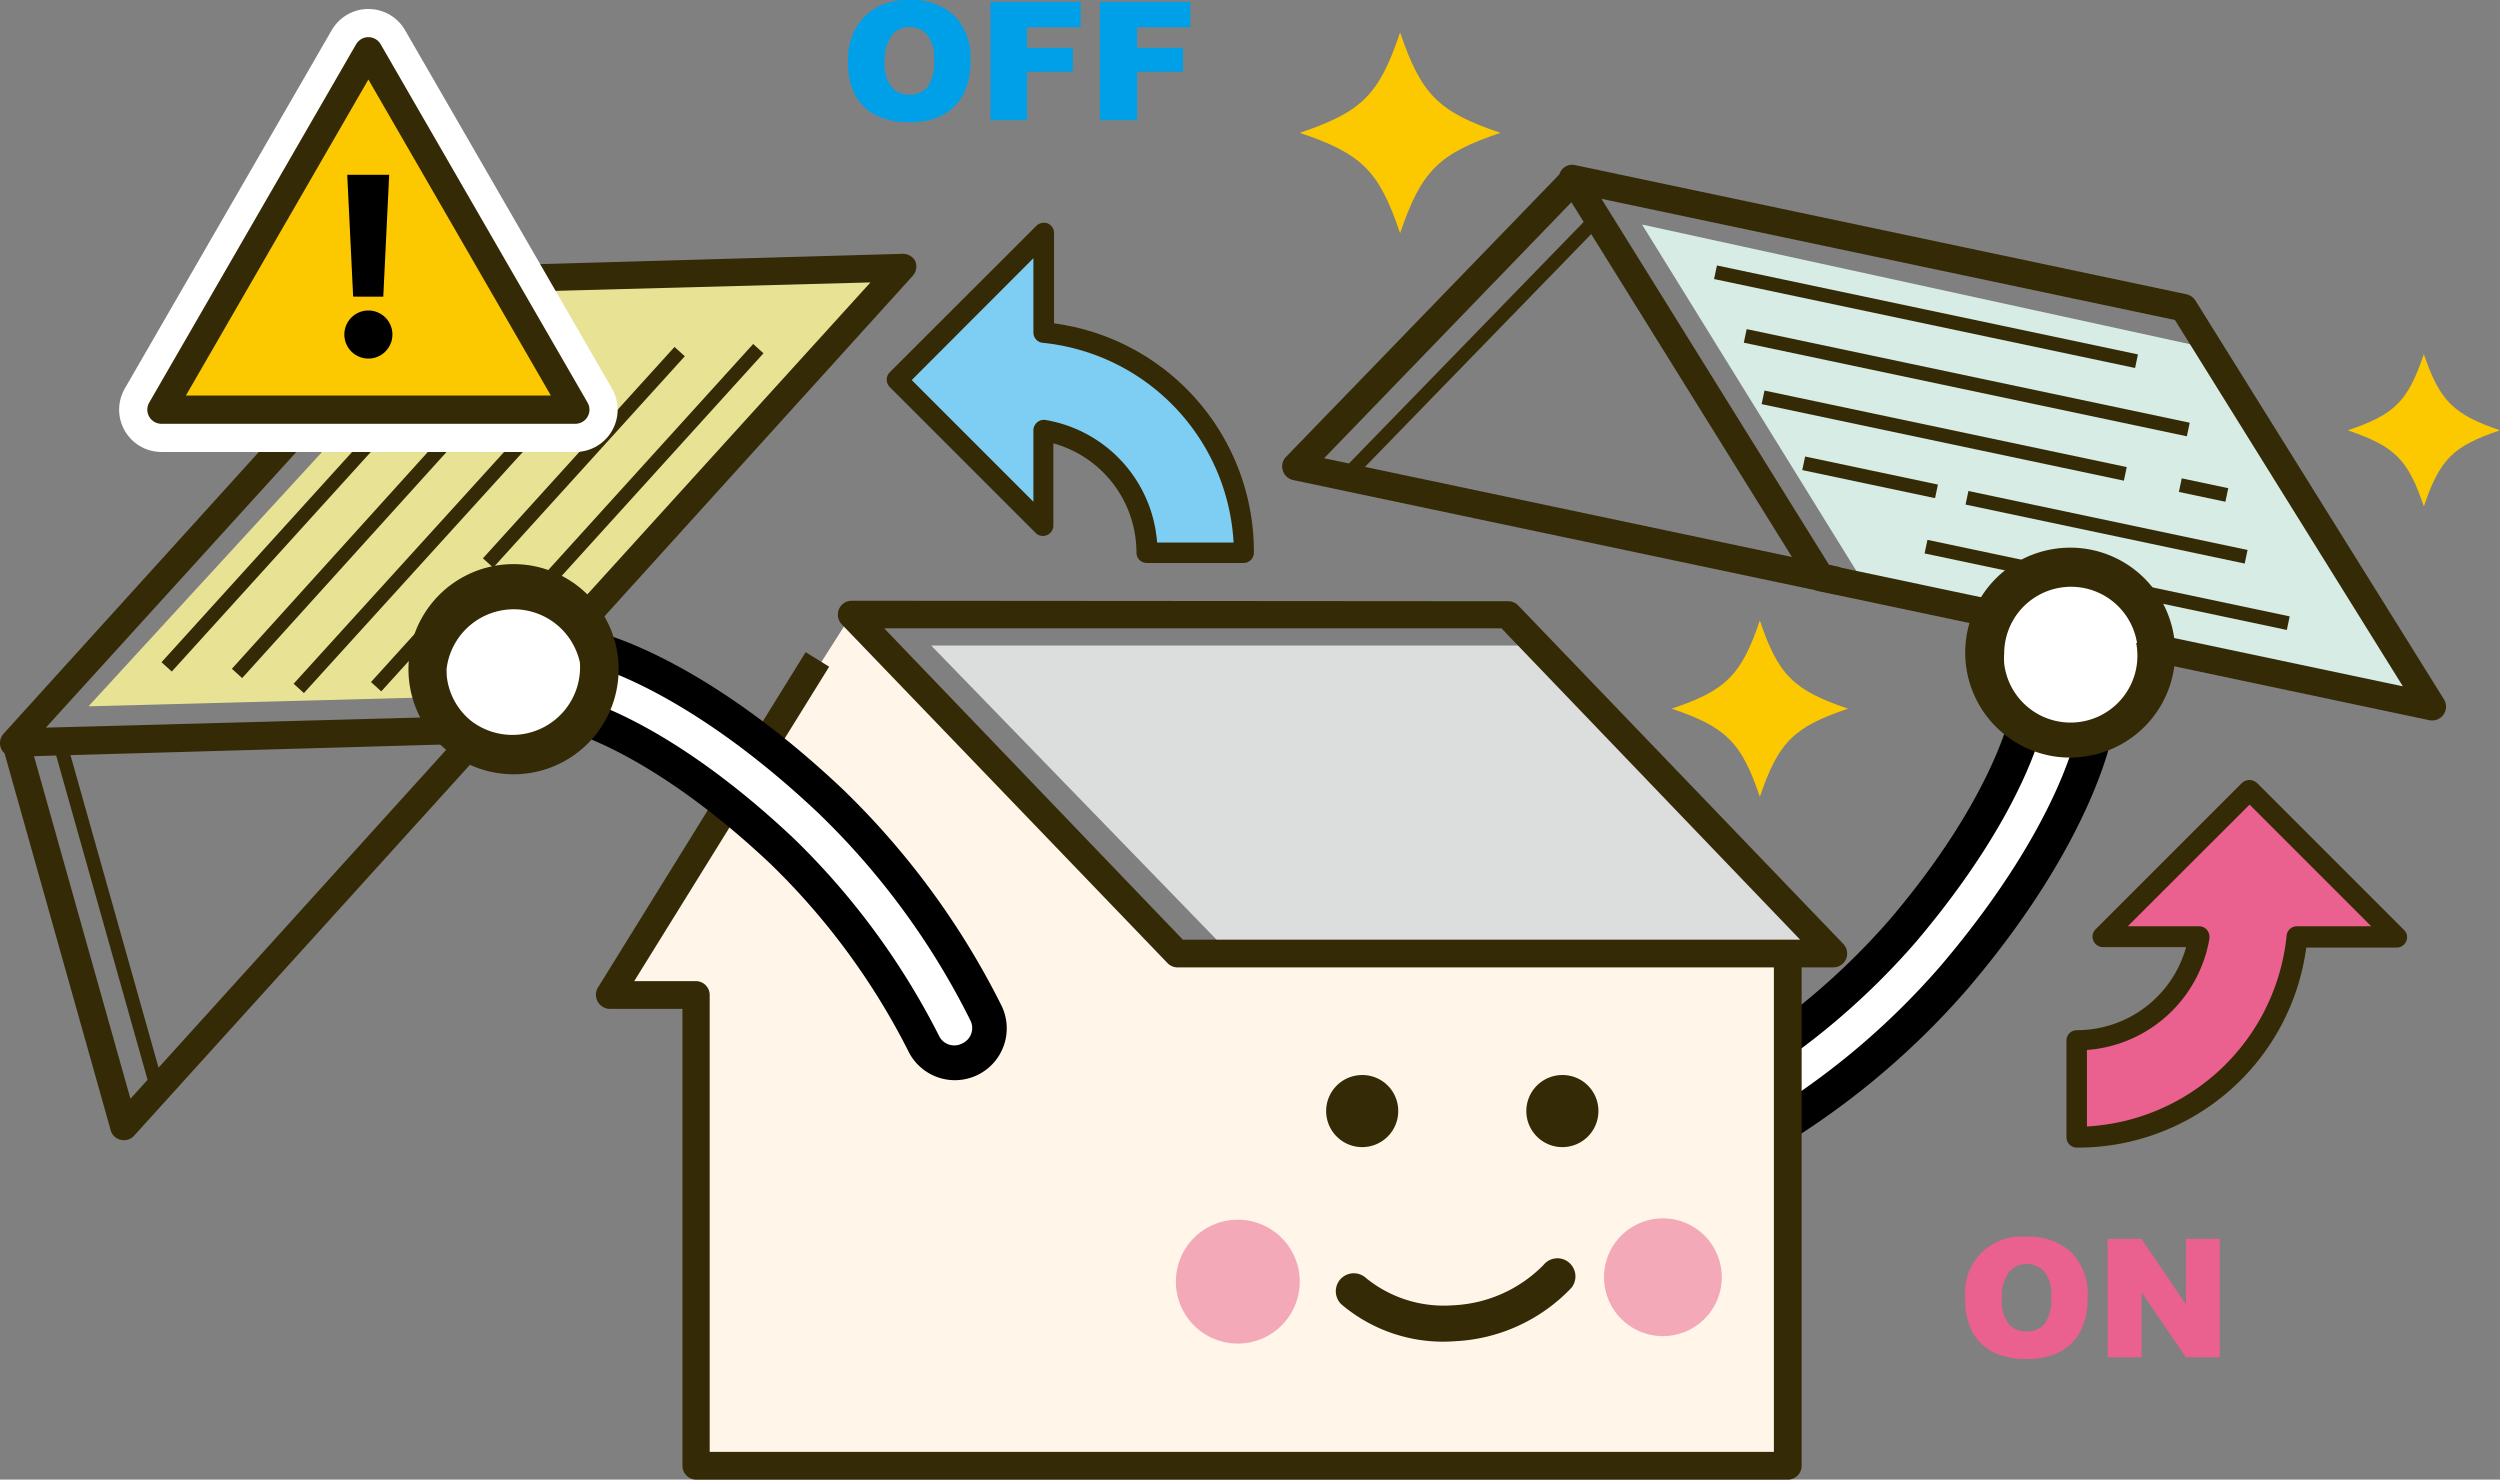
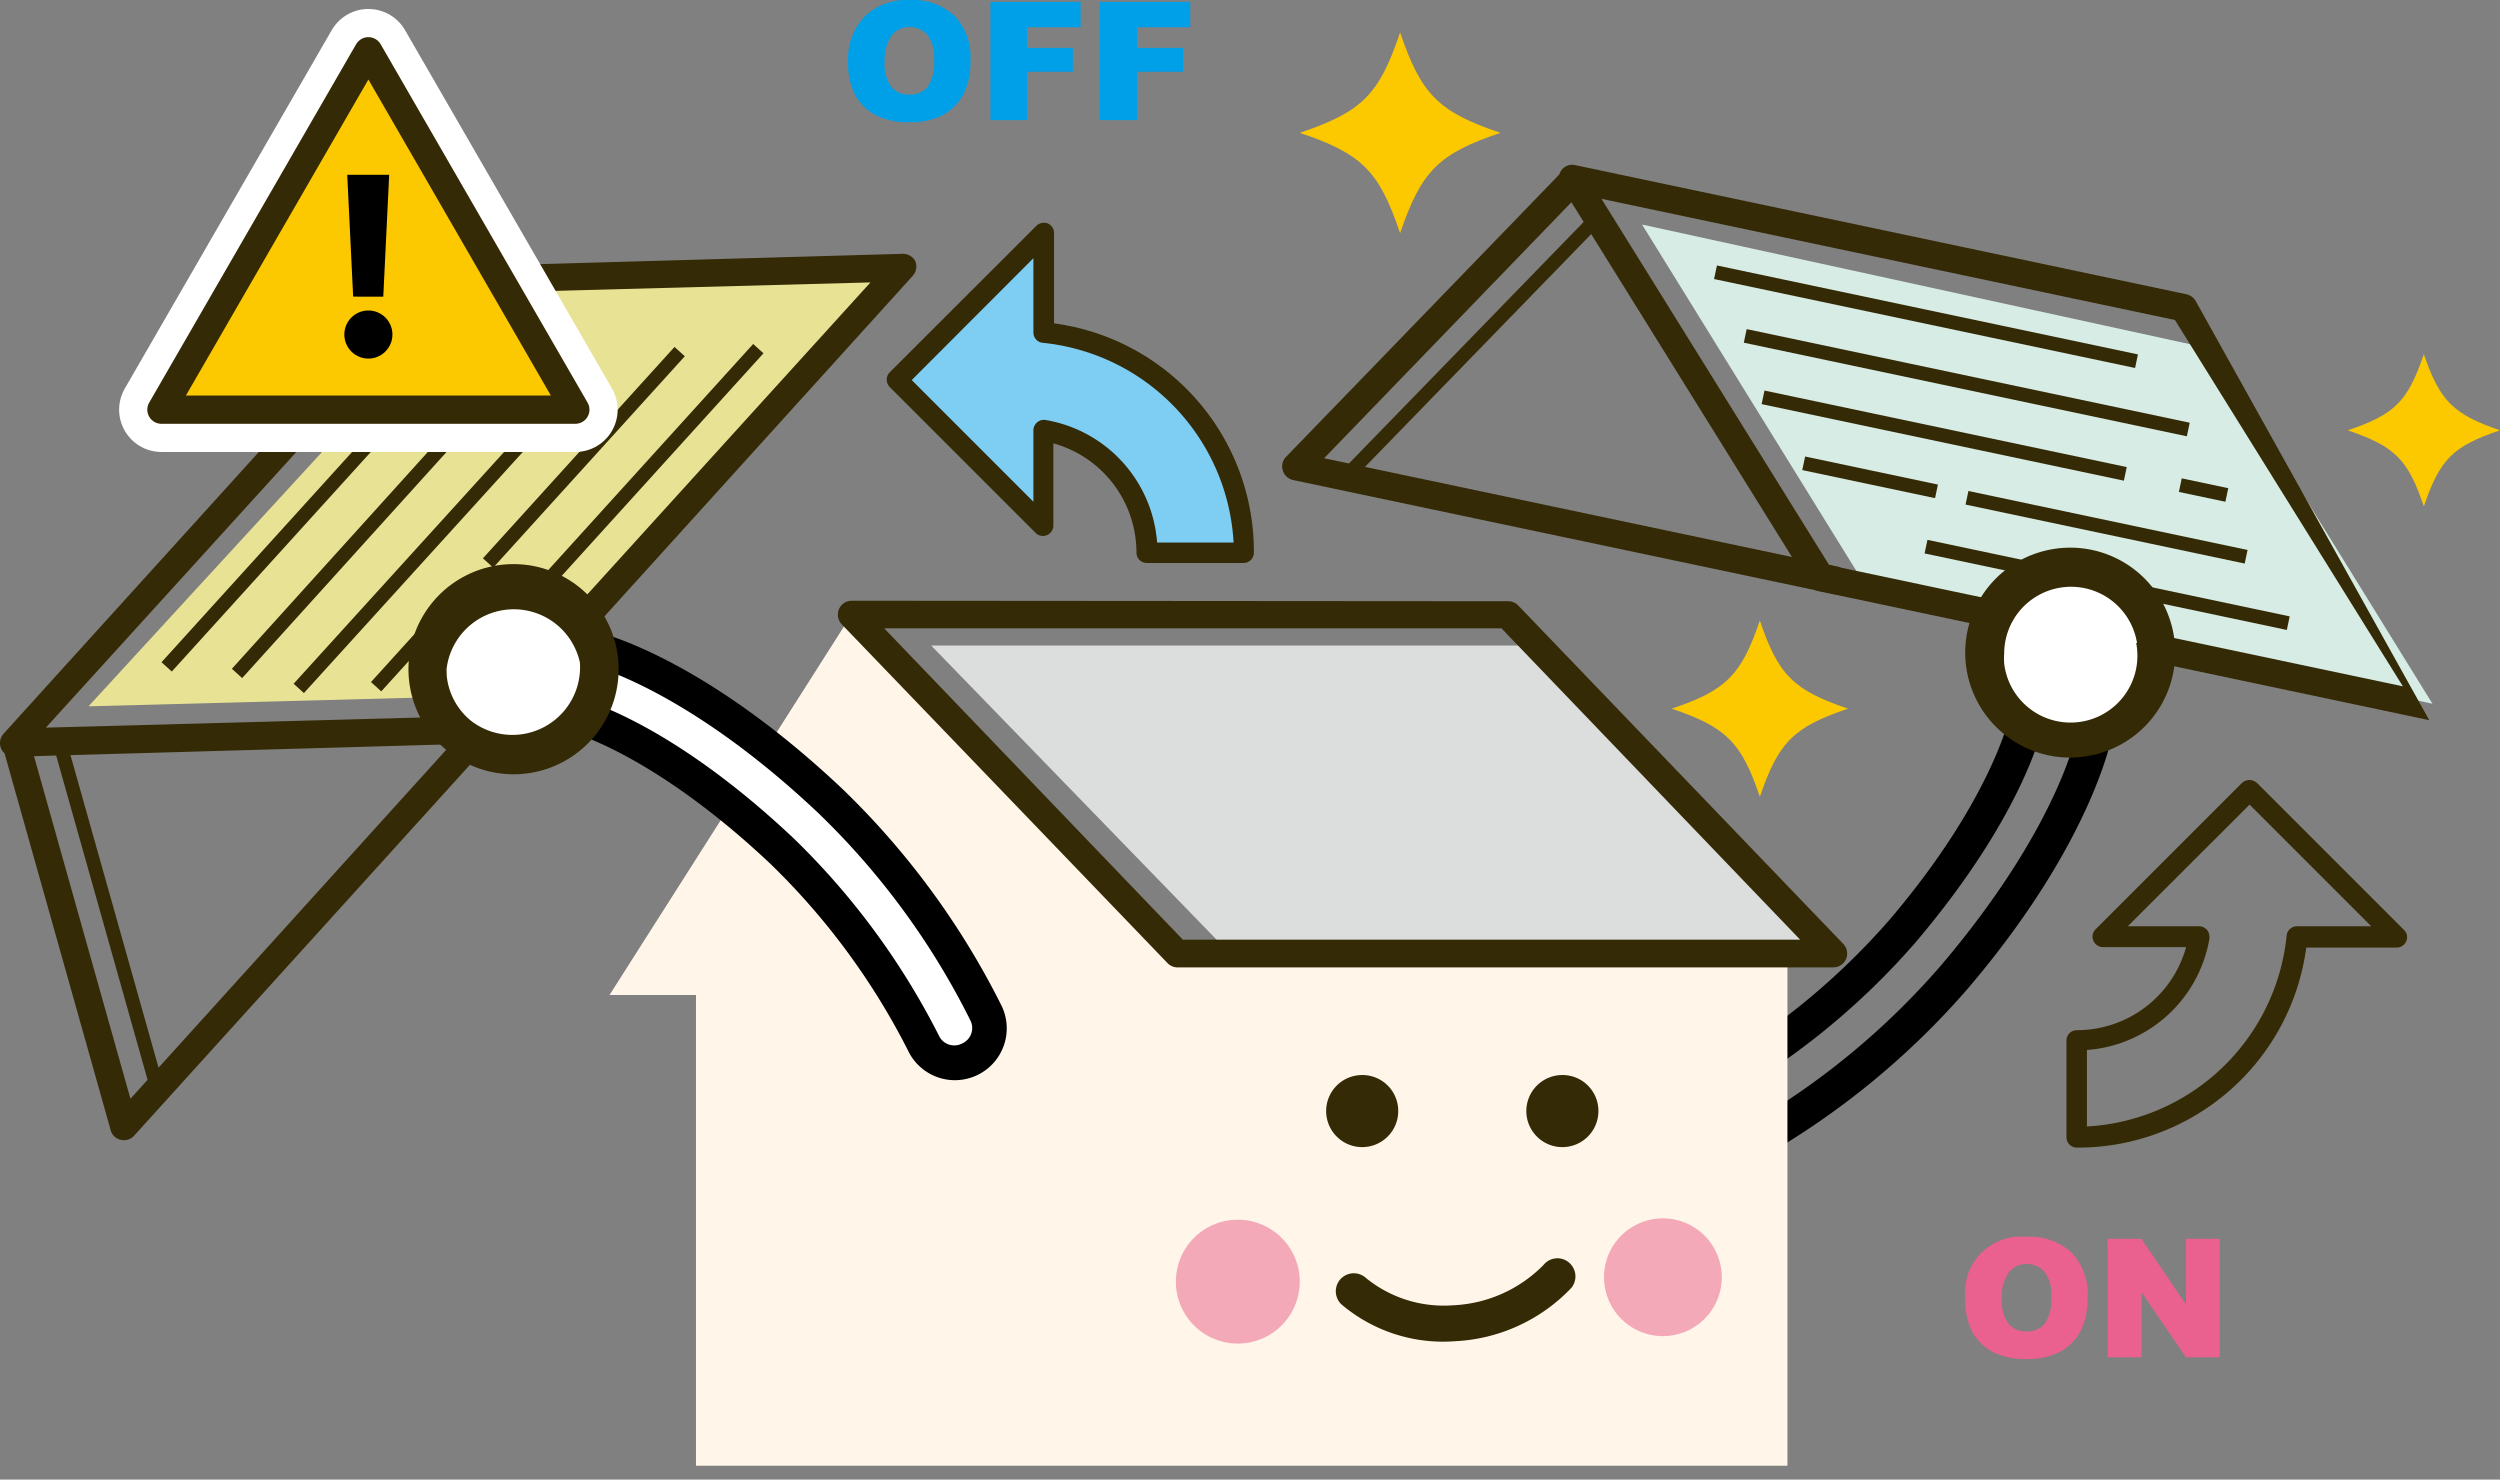
<svg xmlns="http://www.w3.org/2000/svg" viewBox="0 0 147.74 87.44">
  <rect x="0" y="0" width="147.74" height="87.44" fill="#808080" stroke="none" />
  <defs>
    <style>.cls-1{fill:#d6ece4;}.cls-12,.cls-2{fill:#fff;}.cls-3{fill:#352a06;}.cls-13,.cls-4{fill:#fcc800;}.cls-5{fill:#ea608e;}.cls-6{fill:#7ecef4;}.cls-7{fill:#fff6e9;}.cls-8{fill:#dcdddd;}.cls-9{fill:#f3a9b7;}.cls-10{fill:#e8e295;}.cls-11{fill:#00a0e9;}.cls-12{stroke:#fff;stroke-width:5px;}.cls-12,.cls-13{stroke-linecap:round;stroke-linejoin:round;}.cls-13{stroke:#352a06;stroke-width:1.67px;}</style>
  </defs>
  <title>ico-simulation-change-cover-without-asbestos</title>
  <g id="レイヤー_2" data-name="レイヤー 2">
    <g id="レイヤー_1-2" data-name="レイヤー 1">
      <polygon class="cls-1" points="97.04 13.27 130.79 20.64 143.75 41.59 110 34.22 97.04 13.27" />
-       <path class="cls-2" d="M119.82,42.31s-.95,5.12-7.38,12.71A42,42,0,0,1,101.58,64a2.05,2.05,0,0,0,1.93,3.62,45.56,45.56,0,0,0,12.06-9.9c7.27-8.58,8.26-14.46,8.3-14.71a2,2,0,0,0-1.69-2.33A2.06,2.06,0,0,0,119.82,42.31Z" />
      <path d="M118.81,42.14h0s-1,5-7.15,12.22a41.89,41.89,0,0,1-10.56,8.7A3.07,3.07,0,0,0,104,68.48a46.8,46.8,0,0,0,12.36-10.14c7.45-8.78,8.49-15,8.53-15.21a3.08,3.08,0,0,0-6.07-1Zm-17.17,24.1a1,1,0,0,1,.42-1.39,43.34,43.34,0,0,0,11.16-9.18c6.6-7.79,7.57-13,7.61-13.19h0a1,1,0,0,1,2,.31c0,.23-1,5.85-8.07,14.2A44.55,44.55,0,0,1,103,66.65,1,1,0,0,1,101.64,66.24Z" />
      <path class="cls-3" d="M76,27a.8.8,0,0,0-.19.81.82.82,0,0,0,.61.56l32,6.75.34-1.6L78.25,27.08,93.63,11.16,92.45,10Z" />
-       <path class="cls-3" d="M92.26,10.08a.82.82,0,0,0,0,.9l14.66,23.58a.84.84,0,0,0,.53.37l36.11,7.63a.82.82,0,0,0,.87-1.23L129.74,17.76a.84.84,0,0,0-.53-.37L93.1,9.76A.79.79,0,0,0,92.26,10.08Zm2.38,1.67,33.89,7.16L142,40.56,108.1,33.4Z" />
+       <path class="cls-3" d="M92.26,10.08a.82.82,0,0,0,0,.9l14.66,23.58a.84.84,0,0,0,.53.37l36.11,7.63L129.74,17.76a.84.84,0,0,0-.53-.37L93.1,9.76A.79.79,0,0,0,92.26,10.08Zm2.38,1.67,33.89,7.16L142,40.56,108.1,33.4Z" />
      <rect class="cls-3" x="113.41" y="6" width="0.82" height="25.43" transform="translate(71.98 126.21) rotate(-78.07)" />
      <rect class="cls-3" x="115.82" y="9.24" width="0.82" height="26.76" transform="translate(70.07 131.66) rotate(-78.07)" />
      <rect class="cls-3" x="114.48" y="14.8" width="0.82" height="21.88" transform="translate(65.96 132.83) rotate(-78.07)" />
      <rect class="cls-3" x="129.83" y="27.56" width="0.82" height="2.81" transform="translate(74.96 150.4) rotate(-78.07)" />
      <rect class="cls-3" x="124.07" y="22.73" width="0.82" height="16.86" transform="translate(68.27 146.51) rotate(-78.07)" />
      <rect class="cls-3" x="110.1" y="24.2" width="0.82" height="8.02" transform="translate(60.07 130.5) rotate(-78.07)" />
      <rect class="cls-3" x="124.11" y="23.63" width="0.82" height="21.88" transform="translate(64.96 149.25) rotate(-78.07)" />
      <path class="cls-2" d="M121.55,33.55a5.08,5.08,0,1,1-4.23,5.8A5.08,5.08,0,0,1,121.55,33.55Z" />
      <path class="cls-3" d="M121.38,32.44h0a6.2,6.2,0,0,0-2.69,11.14,6.14,6.14,0,0,0,4.62,1.11,6.2,6.2,0,1,0-1.93-12.25ZM126.24,38a3.95,3.95,0,1,1-7.8,1.22,4.32,4.32,0,0,1,0-.62,3.95,3.95,0,0,1,7.85-.6Z" />
      <path class="cls-4" d="M147.74,25.43c-2.79.94-3.56,1.71-4.5,4.5-.94-2.79-1.71-3.55-4.5-4.5,2.79-.94,3.55-1.71,4.5-4.5C144.19,23.72,145,24.49,147.74,25.43Z" />
      <path class="cls-4" d="M88.67,7.85C85,9.09,84,10.1,82.74,13.78c-1.24-3.68-2.25-4.69-5.93-5.93,3.68-1.24,4.69-2.25,5.93-5.93C84,5.6,85,6.61,88.67,7.85Z" />
      <path class="cls-4" d="M109.21,41.88c-3.24,1.09-4.12,2-5.21,5.21-1.09-3.24-2-4.12-5.21-5.21,3.24-1.09,4.12-2,5.21-5.21C105.09,39.91,106,40.79,109.21,41.88Z" />
-       <path class="cls-5" d="M122.72,61.49v5.72a13.1,13.1,0,0,0,13-11.86h5.87l-8.67-8.67-8.67,8.67H130A7.36,7.36,0,0,1,122.72,61.49Z" />
      <path class="cls-3" d="M132.51,46.25l-8.67,8.67a.6.6,0,0,0-.13.67.61.61,0,0,0,.57.38h4.91a6.7,6.7,0,0,1-6.46,4.91.61.61,0,0,0-.61.61v5.72a.61.61,0,0,0,.61.61A13.62,13.62,0,0,0,136.29,56h5.34a.62.62,0,0,0,.57-.38.68.68,0,0,0,.05-.23.58.58,0,0,0-.18-.43l-8.67-8.67A.66.66,0,0,0,132.51,46.25Zm.43,1.3,7.19,7.19h-4.39a.61.61,0,0,0-.61.56,12.56,12.56,0,0,1-11.8,11.27V62.05a7.94,7.94,0,0,0,7.24-6.59.38.38,0,0,0,0-.1.67.67,0,0,0-.14-.4.62.62,0,0,0-.47-.22h-4.22Z" />
      <path class="cls-6" d="M67.82,32.67h5.72a13.1,13.1,0,0,0-11.86-13V13.78L53,22.45l8.67,8.67v-5.7A7.37,7.37,0,0,1,67.82,32.67Z" />
      <path class="cls-3" d="M61.25,13.34,52.58,22a.62.62,0,0,0,0,.87l8.67,8.67a.62.62,0,0,0,1-.44V26.2a6.7,6.7,0,0,1,4.91,6.46.61.61,0,0,0,.61.61h5.72a.61.61,0,0,0,.61-.61A13.61,13.61,0,0,0,62.29,19.11V13.77a.62.62,0,0,0-.38-.57A.65.65,0,0,0,61.25,13.34Zm-.18,1.92v4.39a.61.61,0,0,0,.56.61A12.56,12.56,0,0,1,72.9,32.06H68.38a7.94,7.94,0,0,0-6.59-7.24.61.61,0,0,0-.5.14.62.62,0,0,0-.22.47v4.22l-7.19-7.19Z" />
      <polygon class="cls-7" points="105.63 56.5 105.63 86.62 41.13 86.62 41.13 58.8 36.02 58.8 50.33 36.31 69.55 56.35 105.63 56.5" />
      <polygon class="cls-8" points="55.03 38.15 90.63 38.15 108.29 56.35 72.69 56.35 55.03 38.15" />
-       <path class="cls-3" d="M35.33,58.37a.82.82,0,0,0,0,.83.81.81,0,0,0,.71.42h4.29v27a.82.82,0,0,0,.82.82h64.5a.82.82,0,0,0,.82-.82V56.5h-1.64V85.8H41.94v-27a.82.82,0,0,0-.82-.82H37.48L49,39.4l-1.39-.86Z" />
      <path class="cls-3" d="M50.33,35.5a.82.82,0,0,0-.75.5.83.83,0,0,0,.16.89L69,56.92a.82.82,0,0,0,.59.25h38.75a.82.82,0,0,0,.59-1.39l-19.21-20a.82.82,0,0,0-.59-.25Zm38.4,1.63,17.65,18.4H69.9L52.25,37.13Z" />
      <path class="cls-3" d="M82.63,65.66a2.13,2.13,0,1,1-2.13-2.13A2.12,2.12,0,0,1,82.63,65.66Z" />
      <path class="cls-3" d="M94.46,65.66a2.13,2.13,0,1,1-2.13-2.13A2.12,2.12,0,0,1,94.46,65.66Z" />
      <path class="cls-3" d="M91.22,74.75a8,8,0,0,1-5.4,2.39,7.28,7.28,0,0,1-5.09-1.61,1.06,1.06,0,0,0-1.45,1.56A9.29,9.29,0,0,0,86,79.26a10.16,10.16,0,0,0,6.86-3.15,1.07,1.07,0,0,0-.13-1.49A1.05,1.05,0,0,0,91.22,74.75Z" />
      <path class="cls-9" d="M101.75,75.51A3.48,3.48,0,1,1,98.28,72,3.48,3.48,0,0,1,101.75,75.51Z" />
      <path class="cls-9" d="M76.81,75.74a3.66,3.66,0,1,1-3.66-3.66A3.66,3.66,0,0,1,76.81,75.74Z" />
      <polygon class="cls-10" points="5.23 41.74 28.6 16.29 53.23 15.64 29.86 41.09 5.23 41.74" />
      <path class="cls-3" d="M7.71,64.93c-.71-2.5-6-21.31-6-21.31l-1.57.44L6.54,66.79a.79.79,0,0,0,.6.57.81.81,0,0,0,.79-.25L29.85,42.9l-1.21-1.1S9.51,62.94,7.71,64.93Z" />
      <path class="cls-3" d="M53.31,15l-27.75.79A.81.81,0,0,0,25,16L.21,43.36a.83.83,0,0,0-.14.89.81.81,0,0,0,.77.47l27.75-.79a.81.81,0,0,0,.58-.27L53.94,16.3a.83.83,0,0,0,.14-.89A.84.84,0,0,0,53.31,15Zm-1.87,1.69L28.19,42.31,2.71,43,26,17.37Z" />
      <rect class="cls-3" x="5.67" y="29.58" width="25.43" height="0.82" transform="translate(-16.18 23.47) rotate(-47.81)" />
      <rect class="cls-3" x="9.6" y="29.46" width="26.76" height="0.82" transform="translate(-14.59 26.89) rotate(-47.89)" />
      <rect class="cls-3" x="14.07" y="32.18" width="21.88" height="0.82" transform="translate(-15.93 29.19) rotate(-47.76)" />
      <rect class="cls-3" x="26.08" y="26.62" width="16.86" height="0.82" transform="translate(-8.7 34.44) rotate(-47.81)" />
      <rect class="cls-3" x="20.91" y="37.21" width="8.02" height="0.82" transform="translate(-19.69 30.81) rotate(-47.81)" />
      <rect class="cls-3" x="26.53" y="28.3" width="21.88" height="0.82" transform="translate(-8.97 37.19) rotate(-47.81)" />
      <path class="cls-2" d="M32.39,39.82a2.05,2.05,0,0,0,1.55,2.44c.05,0,5.06,1.22,12.29,8.05a41.74,41.74,0,0,1,8.33,11.33,2.05,2.05,0,0,0,3.72-1.73A45.67,45.67,0,0,0,49,47.33c-8.17-7.72-14-9-14.24-9.08A2,2,0,0,0,32.39,39.82Z" />
      <path d="M31.4,39.6a3,3,0,0,0-.07.66,3.09,3.09,0,0,0,2.39,3s4.88,1.25,11.82,7.8a41.47,41.47,0,0,1,8.11,11,3.06,3.06,0,0,0,5.56-2.58,46.92,46.92,0,0,0-9.46-12.89C41.36,38.68,35.28,37.33,35,37.27A3,3,0,0,0,31.4,39.6ZM55.49,61.21a43.76,43.76,0,0,0-8.56-11.64c-7.47-7.06-12.72-8.3-12.77-8.31A1,1,0,0,1,33.39,40h0a1,1,0,0,1,1.21-.78c.06,0,5.77,1.29,13.75,8.82a44.61,44.61,0,0,1,9,12.27,1,1,0,0,1-.5,1.36A1,1,0,0,1,55.49,61.21Z" />
      <path class="cls-2" d="M25.29,40.05a5.08,5.08,0,1,1,5.57,4.53A5.09,5.09,0,0,1,25.29,40.05Z" />
      <path class="cls-3" d="M29.71,33.37a6.21,6.21,0,0,0-5.54,6.8h0a6.21,6.21,0,1,0,5.54-6.8Zm-3.32,6.17a4,4,0,0,1,7.88-.39,4,4,0,0,1-6.43,3.45,3.94,3.94,0,0,1-1.44-2.66C26.4,39.8,26.39,39.67,26.39,39.54Z" />
      <rect class="cls-3" x="76.53" y="20.18" width="20.72" height="0.82" transform="translate(11.57 68.56) rotate(-45.82)" />
      <rect class="cls-3" x="6.08" y="43.84" width="0.82" height="21.1" transform="translate(-14.51 3.8) rotate(-15.74)" />
      <path class="cls-5" d="M116.14,76.7a3.3,3.3,0,0,1,3.6-3.61,3.64,3.64,0,0,1,2.69.94,3.52,3.52,0,0,1,.94,2.62,4.35,4.35,0,0,1-.41,2,3,3,0,0,1-1.19,1.22,4,4,0,0,1-1.94.44,4.36,4.36,0,0,1-2-.38,3,3,0,0,1-1.26-1.19A4.12,4.12,0,0,1,116.14,76.7Zm2.16,0a2.35,2.35,0,0,0,.39,1.52,1.32,1.32,0,0,0,1.07.46,1.35,1.35,0,0,0,1.08-.45,2.61,2.61,0,0,0,.38-1.63,2.12,2.12,0,0,0-.4-1.44,1.36,1.36,0,0,0-1.08-.46,1.3,1.3,0,0,0-1,.46A2.43,2.43,0,0,0,118.3,76.71Z" />
      <path class="cls-5" d="M124.55,73.21h2l2.63,3.87V73.21h2v7h-2l-2.62-3.84v3.84h-2Z" />
      <path class="cls-11" d="M50.12,3.61a3.6,3.6,0,0,1,1-2.66A3.56,3.56,0,0,1,53.72,0a3.64,3.64,0,0,1,2.69.94,3.52,3.52,0,0,1,.94,2.62,4.35,4.35,0,0,1-.41,2,3,3,0,0,1-1.19,1.22,4,4,0,0,1-1.94.44,4.36,4.36,0,0,1-2-.38,3,3,0,0,1-1.26-1.19A4.17,4.17,0,0,1,50.12,3.61Zm2.16,0a2.35,2.35,0,0,0,.39,1.52,1.32,1.32,0,0,0,1.07.46,1.35,1.35,0,0,0,1.08-.45,2.61,2.61,0,0,0,.38-1.63,2.17,2.17,0,0,0-.4-1.45,1.36,1.36,0,0,0-1.08-.46,1.3,1.3,0,0,0-1,.46A2.49,2.49,0,0,0,52.28,3.61Z" />
      <path class="cls-11" d="M58.52.11h5.34v1.5H60.69V2.83H63.4V4.24H60.69V7.1H58.53v-7Z" />
      <path class="cls-11" d="M65,.11h5.34v1.5H67.2V2.83h2.71V4.24H67.2V7.1H65Z" />
      <polygon class="cls-12" points="21.77 3.03 9.54 24.21 34 24.21 21.77 3.03" />
      <polygon class="cls-13" points="21.77 3.03 9.54 24.21 34 24.21 21.77 3.03" />
      <path d="M20.35,19.77a1.42,1.42,0,1,1,2.84,0,1.42,1.42,0,1,1-2.84,0Zm.52-2.24-.35-7.2H23l-.35,7.2Z" />
    </g>
  </g>
</svg>